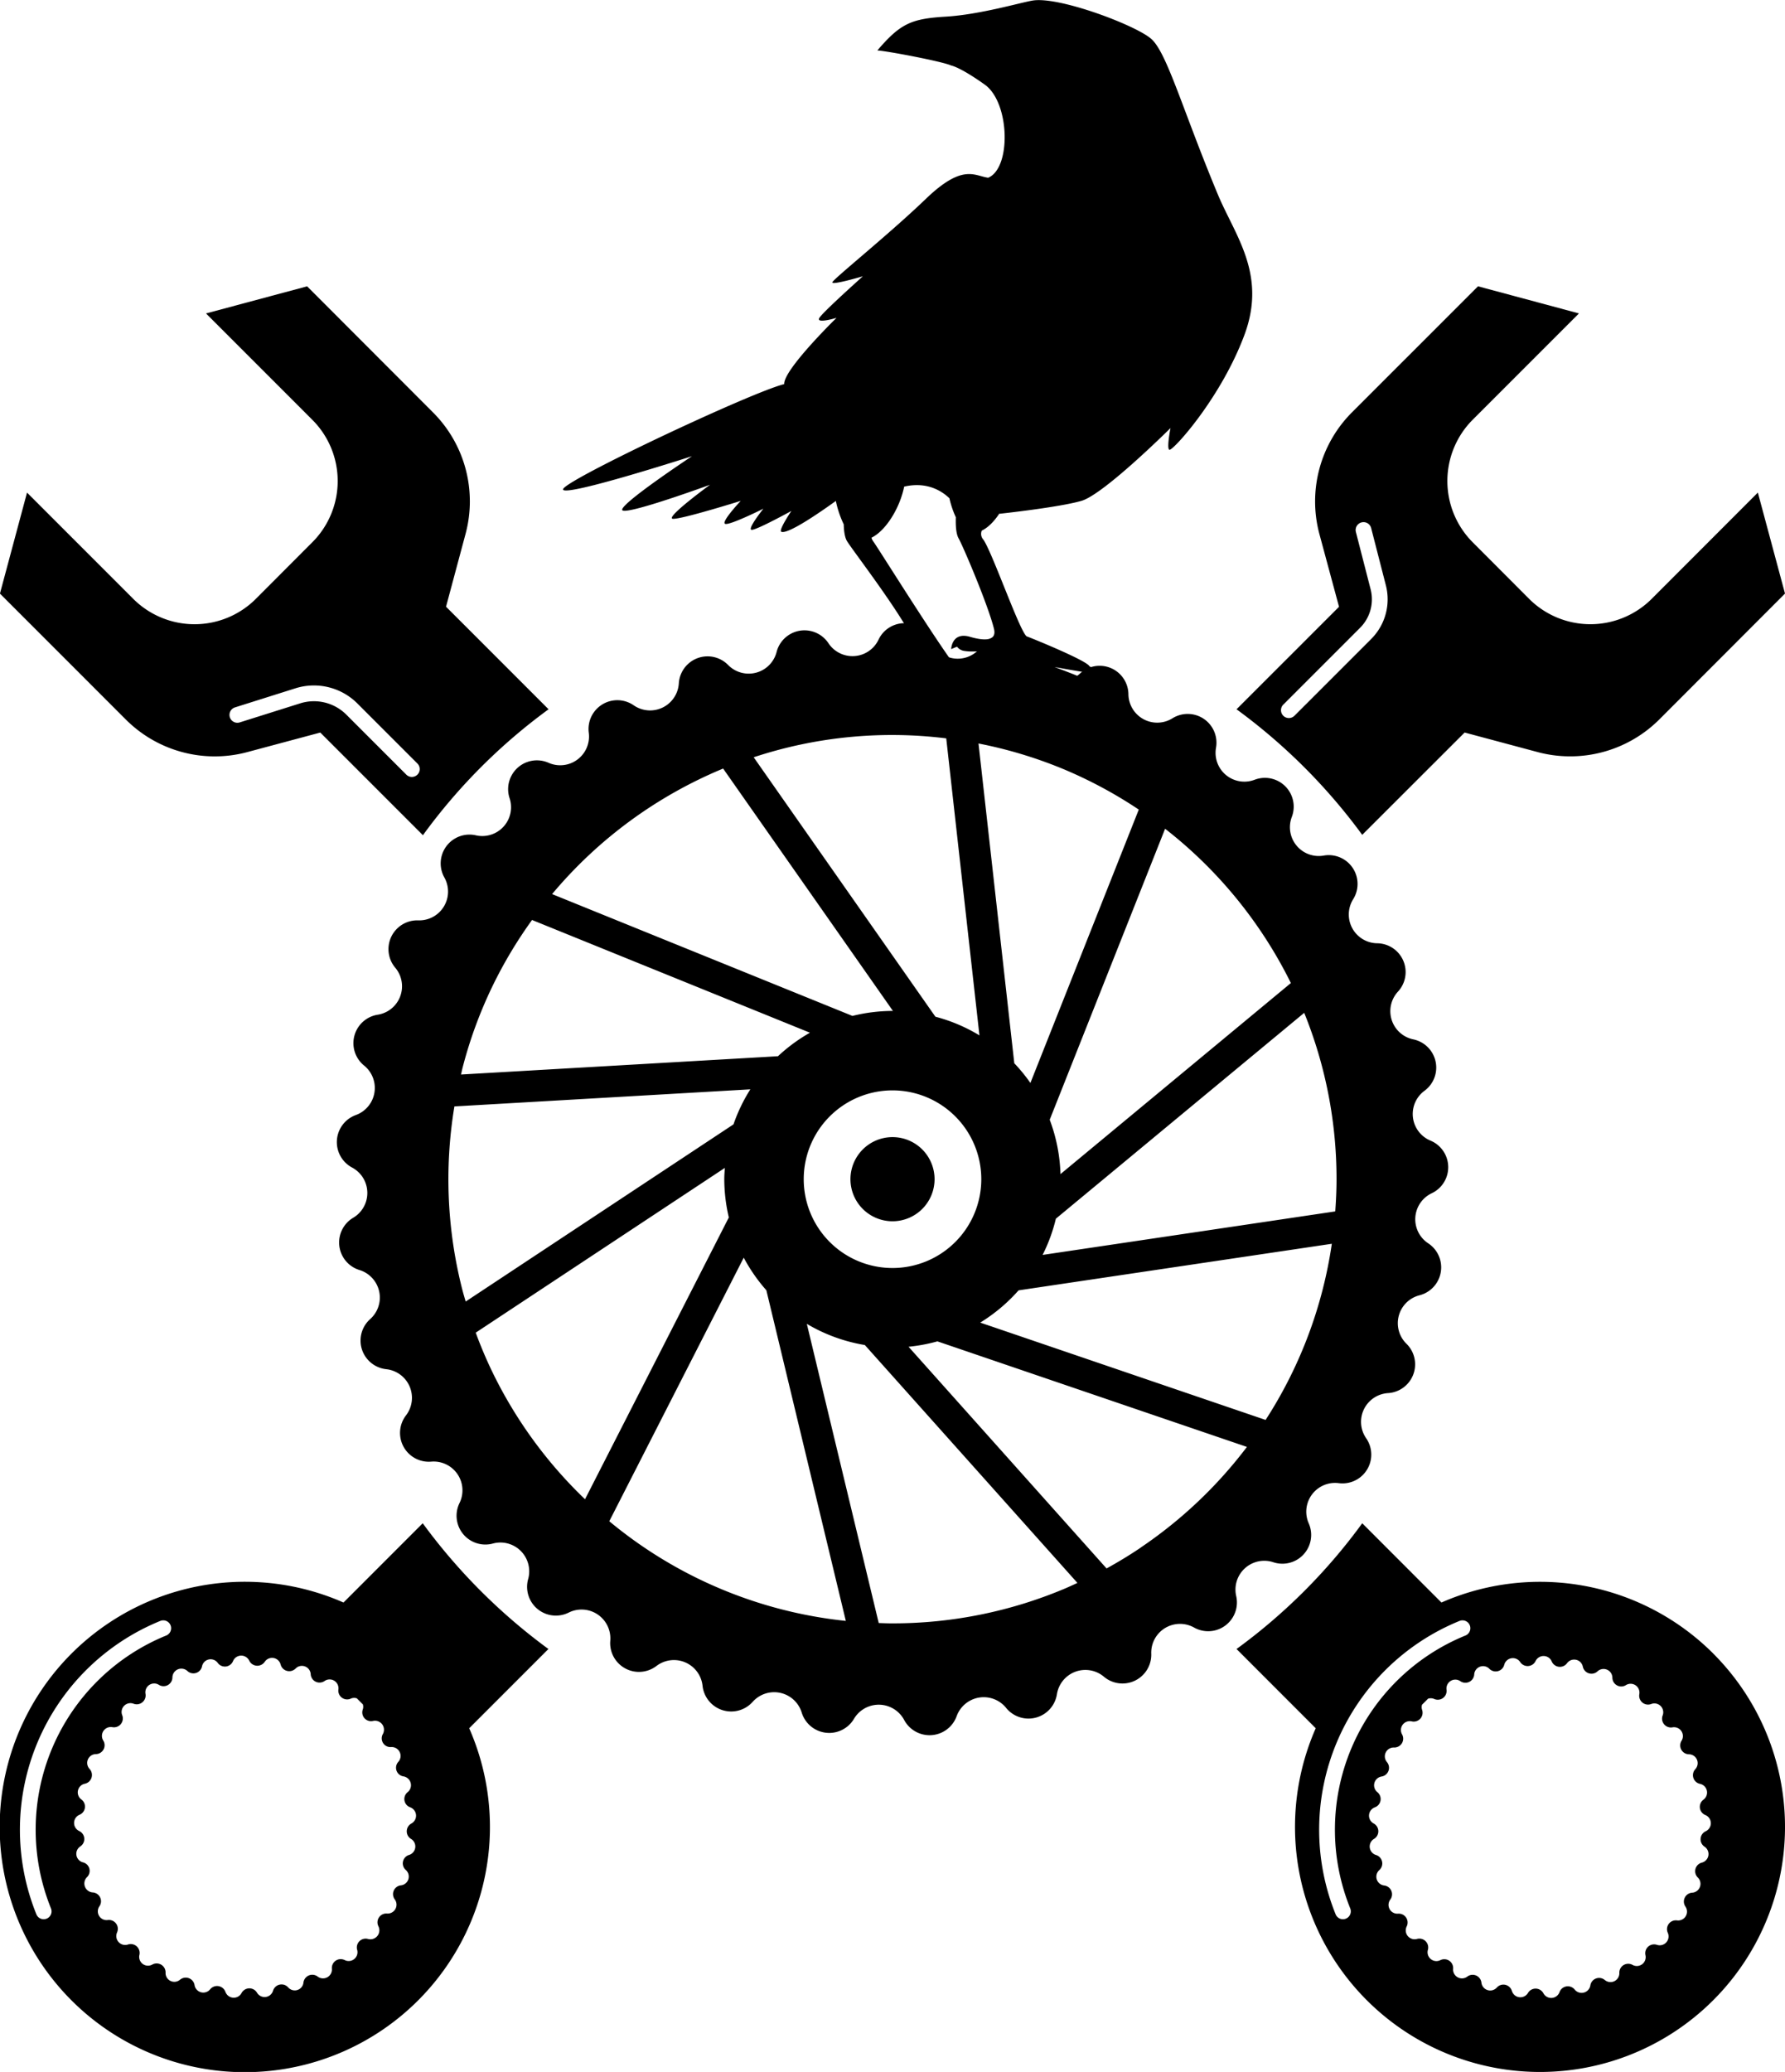
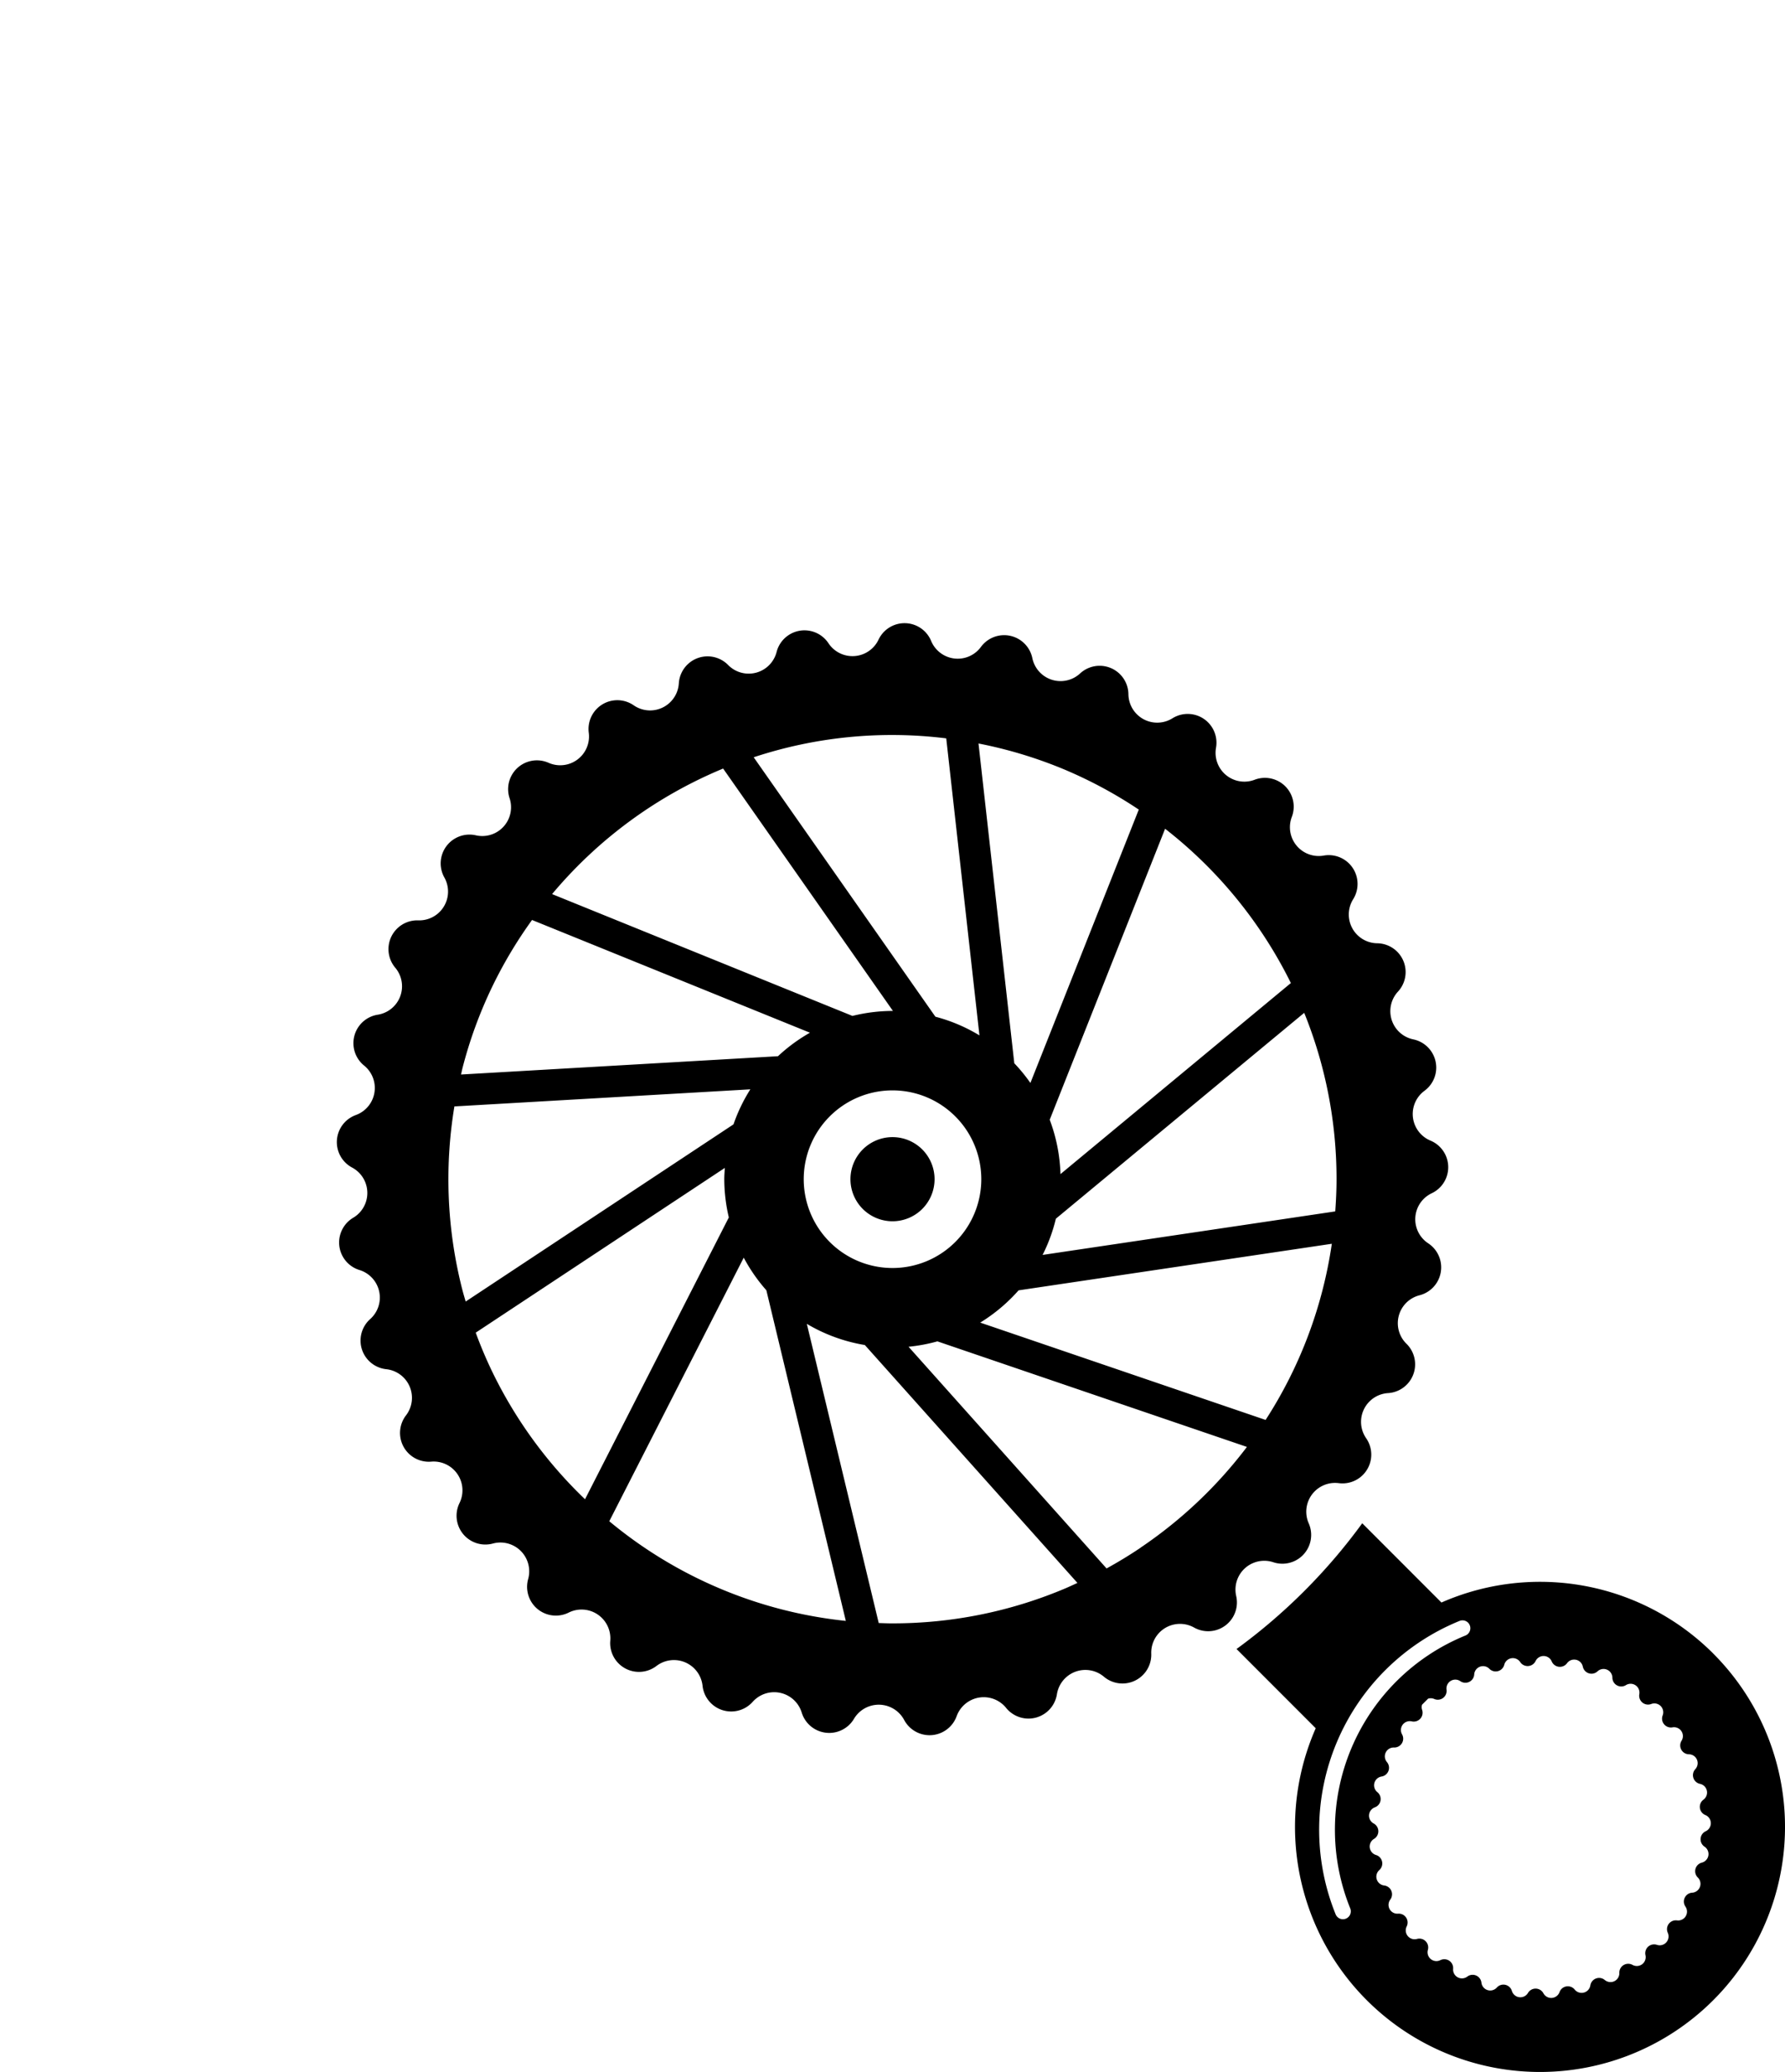
<svg xmlns="http://www.w3.org/2000/svg" id="Слой_1" data-name="Слой 1" viewBox="0 0 887.03 1029.28">
  <path d="M1000.69,946.54a20.9,20.9,0,1,0,20.9,20.9A20.9,20.9,0,0,0,1000.69,946.54Z" transform="translate(-557.17 -381.65)" />
  <path d="M1266.88,999.28a14.3,14.3,0,0,1,1.78-24.86,14.31,14.31,0,0,0-.62-26.14,14.31,14.31,0,0,1-3-24.75,14.31,14.31,0,0,0-5.56-25.55,14.31,14.31,0,0,1-7.59-23.74,14.31,14.31,0,0,0-10.29-24,14.3,14.3,0,0,1-12-21.87A14.31,14.31,0,0,0,1215,806.67a14.31,14.31,0,0,1-15.87-19.22A14.31,14.31,0,0,0,1180.67,769a14.31,14.31,0,0,1-19.22-15.87,14.3,14.3,0,0,0-21.65-14.65,14.31,14.31,0,0,1-21.88-12,14.3,14.3,0,0,0-24-10.29,14.31,14.31,0,0,1-23.74-7.59,14.31,14.31,0,0,0-25.56-5.56,14.3,14.3,0,0,1-24.74-3,14.3,14.3,0,0,0-26.14-.62,14.32,14.32,0,0,1-24.87,1.78,14.3,14.3,0,0,0-25.78,4.33A14.31,14.31,0,0,1,919,712a14.31,14.31,0,0,0-24.5,9.14,14.31,14.31,0,0,1-22.42,10.89,14.31,14.31,0,0,0-22.33,13.61,14.31,14.31,0,0,1-20,14.94,14.31,14.31,0,0,0-19.35,17.59,14.3,14.3,0,0,1-16.76,18.44A14.31,14.31,0,0,0,778,817.58a14.31,14.31,0,0,1-13,21.28,14.31,14.31,0,0,0-11.42,23.52,14.3,14.3,0,0,1-8.71,23.35A14.31,14.31,0,0,0,738.12,911,14.31,14.31,0,0,1,734,935.57a14.31,14.31,0,0,0-1.87,26.08,14.31,14.31,0,0,1,.6,24.92,14.3,14.3,0,0,0,3.1,26,14.31,14.31,0,0,1,5.3,24.36,14.3,14.3,0,0,0,8,24.9,14.31,14.31,0,0,1,9.81,22.92,14.31,14.31,0,0,0,12.54,23,14.31,14.31,0,0,1,14,20.64h0A14.31,14.31,0,0,0,802,1148.46a14.31,14.31,0,0,1,17.63,17.62,14.3,14.3,0,0,0,20.16,16.65h0a14.31,14.31,0,0,1,20.64,14,14.31,14.31,0,0,0,22.95,12.53,14.31,14.31,0,0,1,22.91,9.82,14.31,14.31,0,0,0,24.91,8,14.31,14.31,0,0,1,24.36,5.3,14.3,14.3,0,0,0,26,3.1,14.31,14.31,0,0,1,24.92.6,14.31,14.31,0,0,0,26.08-1.87,14.31,14.31,0,0,1,24.58-4.13,14.3,14.3,0,0,0,25.25-6.77,14.31,14.31,0,0,1,23.36-8.71,14.31,14.31,0,0,0,23.52-11.43,14.3,14.3,0,0,1,21.28-13,14.3,14.3,0,0,0,20.93-15.67,14.31,14.31,0,0,1,18.45-16.77,14.3,14.3,0,0,0,17.59-19.34h0a14.3,14.3,0,0,1,14.94-19.95,14.3,14.3,0,0,0,13.6-22.32,14.31,14.31,0,0,1,10.9-22.42,14.31,14.31,0,0,0,9.13-24.51,14.3,14.3,0,0,1,6.45-24.07A14.31,14.31,0,0,0,1266.88,999.28ZM801.79,1063.1q-4.56-9.46-8.22-19.42l123.8-81.85c-.12,1.86-.28,3.71-.28,5.61a83.68,83.68,0,0,0,2.26,19l-71.46,140A221.35,221.35,0,0,1,801.79,1063.1Zm198.9,125c-2.3,0-4.57-.1-6.85-.17l-35.73-148.63a82.83,82.83,0,0,0,28.83,10.52L1092.58,1168c-2,.92-4,1.86-6,2.71A219.88,219.88,0,0,1,1000.69,1188.09Zm-140.75-50.73,66.82-130.95A83.72,83.72,0,0,0,938,1022.62l39.49,164.25A219.56,219.56,0,0,1,859.94,1137.36ZM793.42,891.57q3.72-10.14,8.37-19.79a220.59,220.59,0,0,1,19.77-33.11l138.1,56a83.84,83.84,0,0,0-15.89,11.68l-157.51,9.09c.25-1,.46-2.09.72-3.13Q789.7,901.72,793.42,891.57Zm123.1-128.12,84.38,120.4h-.21a83.77,83.77,0,0,0-19.91,2.48L831.52,825.81A221.21,221.21,0,0,1,916.52,763.45Zm170.06.67a220.63,220.63,0,0,1,36.49,19.71l-53.86,135.8a83.58,83.58,0,0,0-8-9.78L1043.42,751A219.48,219.48,0,0,1,1086.58,764.12Zm118.7,120.68a219.8,219.8,0,0,1,16.06,82.64c0,5.39-.26,10.71-.64,16l-145.43,21.62a82.63,82.63,0,0,0,6.6-18Zm-204.59,126.76a44.12,44.12,0,1,1,44.12-44.12A44.12,44.12,0,0,1,1000.69,1011.56Zm-212.11,16.66c-.54-1.88-1.11-3.74-1.6-5.64a221.06,221.06,0,0,1-4-91.29l147.06-8.49a82.82,82.82,0,0,0-8.37,17.4Zm274.76-5.56L1219,999.52a219.25,219.25,0,0,1-32.91,87.51l-141.81-48.35A84.09,84.09,0,0,0,1063.34,1022.66ZM1198.65,870l-114.49,94.91a83.33,83.33,0,0,0-5.35-27l57.34-144.56A221.44,221.44,0,0,1,1198.65,870ZM1027.39,748.45,1043.89,896a82.5,82.5,0,0,0-21.89-9.28L931.7,757.84a218.9,218.9,0,0,1,95.69-9.39Zm96.67,402c-5.49,3.71-11.17,7.15-17,10.36l-98.4-110.13A84.07,84.07,0,0,0,1023,1048l153.81,52.44A221.92,221.92,0,0,1,1124.06,1150.41Z" transform="translate(-557.17 -381.65)" />
-   <path d="M767.24,1138.37l-39.37,39.37a121.81,121.81,0,1,0,62.46,62.46l39.37-39.37A289.5,289.5,0,0,1,767.24,1138.37ZM582.5,1329.68a3.91,3.91,0,0,1-2.15,5.1,3.86,3.86,0,0,1-1.48.29,3.91,3.91,0,0,1-3.62-2.44,112,112,0,0,1,61.57-145.75,3.91,3.91,0,1,1,2.95,7.25A104.18,104.18,0,0,0,582.5,1329.68Zm178.87-34.54a4.39,4.39,0,0,1-.94,8,4.36,4.36,0,0,0-1.64,7.43,4.38,4.38,0,0,1-2.43,7.67,4.39,4.39,0,0,0-3,7,4.41,4.41,0,0,1-3.91,7,4.38,4.38,0,0,0-4.23,6.34,4.41,4.41,0,0,1,.47,2,4.46,4.46,0,0,1-5.63,4.3,4.37,4.37,0,0,0-5.4,5.4,4.38,4.38,0,0,1-6.18,5.09,4.58,4.58,0,0,0-2-.47,4.38,4.38,0,0,0-4.38,4.78,4.42,4.42,0,0,1-7.13,3.83,4.42,4.42,0,0,0-7,3,4.34,4.34,0,0,1-7.59,2.43,4.41,4.41,0,0,0-7.52,1.64,4.38,4.38,0,0,1-8,.94,4.41,4.41,0,0,0-7.67.24,4.39,4.39,0,0,1-8-.63,4.43,4.43,0,0,0-7.59-1.25,4.39,4.39,0,0,1-7.75-2.11,4.43,4.43,0,0,0-7.2-2.67,4.36,4.36,0,0,1-7.2-3.52,4.44,4.44,0,0,0-6.58-4,4.37,4.37,0,0,1-6.42-4.77,4.41,4.41,0,0,0-5.71-5.17,4.42,4.42,0,0,1-5.4-6,5,5,0,0,0,.39-1.8,4.43,4.43,0,0,0-4.93-4.38,4.36,4.36,0,0,1-4.23-6.81,4.38,4.38,0,0,0-3.36-6.89,4.46,4.46,0,0,1-2.82-7.59,4.35,4.35,0,0,0-2-7.36,4.38,4.38,0,0,1-1.33-7.9,4.39,4.39,0,0,0-.55-7.67,4.42,4.42,0,0,1,.16-8.06,4.39,4.39,0,0,0,.94-7.6,4.37,4.37,0,0,1,1.72-7.82,4.44,4.44,0,0,0,2.35-7.36,4.37,4.37,0,0,1,3.13-7.36,4.41,4.41,0,0,0,3.68-6.73,4.4,4.4,0,0,1,4.54-6.65,4.4,4.4,0,0,0,4.85-6,4.39,4.39,0,0,1,5.72-5.63,4.42,4.42,0,0,0,5.87-4.94,4.38,4.38,0,0,1,6.65-4.46,4.4,4.4,0,0,0,6.73-3.68,4.44,4.44,0,0,1,7.44-3.2,4.38,4.38,0,0,0,7.27-2.27,4.36,4.36,0,0,1,7.83-1.73,4.37,4.37,0,0,0,7.59-.94,4.41,4.41,0,0,1,8.06-.15,4.46,4.46,0,0,0,7.67.55,4.38,4.38,0,0,1,7.91,1.33,4.43,4.43,0,0,0,7.43,2,4.38,4.38,0,0,1,7.52,2.82,4.4,4.4,0,0,0,6.89,3.37,4.4,4.4,0,0,1,6.88,4.14,4.37,4.37,0,0,0,6.11,4.62,4.12,4.12,0,0,1,3.05-.15l3,3a4.16,4.16,0,0,1-.07,2.58,4.36,4.36,0,0,0,5.16,5.64,4.46,4.46,0,0,1,4.85,6.49,4.34,4.34,0,0,0,4,6.5A4.41,4.41,0,0,1,755,1257a4.35,4.35,0,0,0,2.74,7.12,4.44,4.44,0,0,1,2,7.83,4.36,4.36,0,0,0,1.25,7.51,4.43,4.43,0,0,1,.62,8.06A4.41,4.41,0,0,0,761.37,1295.14Z" transform="translate(-557.17 -381.65)" />
  <path d="M1408.56,1203.1a121.8,121.8,0,0,0-135.09-25.36l-39.36-39.37a284.87,284.87,0,0,1-62.46,62.46L1211,1240.2a121.75,121.75,0,1,0,197.54-37.1Zm-180.41,126.58a3.92,3.92,0,0,1-2.16,5.1,3.81,3.81,0,0,1-1.47.29,3.92,3.92,0,0,1-3.63-2.44,112,112,0,0,1,61.57-145.75,3.91,3.91,0,1,1,2.94,7.25A104.17,104.17,0,0,0,1228.15,1329.68Zm176.61-38.3a4.4,4.4,0,0,0-.55,7.64,4.4,4.4,0,0,1-1.33,7.93,4.39,4.39,0,0,0-2,7.4,4.41,4.41,0,0,1-2.81,7.54,4.4,4.4,0,0,0-3.35,6.89,4.4,4.4,0,0,1-4.19,6.87,4.39,4.39,0,0,0-4.59,6.13h0a4.4,4.4,0,0,1-5.41,6,4.4,4.4,0,0,0-5.67,5.15,4.4,4.4,0,0,1-6.43,4.82,4.41,4.41,0,0,0-6.55,4,4.4,4.4,0,0,1-7.23,3.51,4.4,4.4,0,0,0-7.18,2.68,4.4,4.4,0,0,1-7.77,2.08,4.39,4.39,0,0,0-7.55,1.27,4.4,4.4,0,0,1-8,.58,4.4,4.4,0,0,0-7.67-.18,4.4,4.4,0,0,1-8-1A4.4,4.4,0,0,0,1301,1369a4.4,4.4,0,0,1-7.66-2.45,4.4,4.4,0,0,0-7-3,4.4,4.4,0,0,1-7.06-3.86,4.4,4.4,0,0,0-6.35-4.29h0a4.39,4.39,0,0,1-6.19-5.12,4.4,4.4,0,0,0-5.42-5.42,4.4,4.4,0,0,1-5.12-6.2h0a4.4,4.4,0,0,0-4.3-6.35,4.39,4.39,0,0,1-3.85-7,4.4,4.4,0,0,0-3-7,4.4,4.4,0,0,1-2.45-7.66,4.4,4.4,0,0,0-1.63-7.49,4.4,4.4,0,0,1-1-8,4.4,4.4,0,0,0-.18-7.66,4.4,4.4,0,0,1,.57-8,4.4,4.4,0,0,0,1.27-7.56,4.4,4.4,0,0,1,2.08-7.76,4.4,4.4,0,0,0,2.68-7.18,4.4,4.4,0,0,1,3.51-7.24,4.39,4.39,0,0,0,4-6.54,4.4,4.4,0,0,1,4.82-6.44,4.4,4.4,0,0,0,5.16-5.67,4.22,4.22,0,0,1-.06-2.6l3-3a4.29,4.29,0,0,1,3.06.14A4.39,4.39,0,0,0,1276,1221a4.4,4.4,0,0,1,6.87-4.18,4.4,4.4,0,0,0,6.89-3.35,4.4,4.4,0,0,1,7.53-2.81,4.4,4.4,0,0,0,7.4-2,4.4,4.4,0,0,1,7.93-1.33,4.4,4.4,0,0,0,7.65-.55,4.4,4.4,0,0,1,8,.2,4.4,4.4,0,0,0,7.61.91,4.39,4.39,0,0,1,7.85,1.7,4.4,4.4,0,0,0,7.3,2.34,4.39,4.39,0,0,1,7.39,3.16,4.4,4.4,0,0,0,6.73,3.68,4.4,4.4,0,0,1,6.66,4.5,4.4,4.4,0,0,0,5.91,4.88,4.4,4.4,0,0,1,5.68,5.69,4.4,4.4,0,0,0,4.88,5.91,4.4,4.4,0,0,1,4.51,6.66,4.4,4.4,0,0,0,3.67,6.72,4.4,4.4,0,0,1,3.17,7.39,4.4,4.4,0,0,0,2.33,7.3,4.4,4.4,0,0,1,1.71,7.86,4.4,4.4,0,0,0,.91,7.61A4.4,4.4,0,0,1,1404.76,1291.38Z" transform="translate(-557.17 -381.65)" />
-   <path d="M1430.71,626.35,1378,679.1a43.12,43.12,0,0,1-61,0l-27.94-28a43.12,43.12,0,0,1,0-61l52.75-52.75-50.17-13.47L1229,586.51a62.59,62.59,0,0,0-16.2,60.34l9.78,36.24L1171.65,734a288.24,288.24,0,0,1,62.46,62.38L1285,745.55l36.24,9.7a62.65,62.65,0,0,0,60.42-16.12l62.54-62.61ZM1238.64,699l-38.22,38.22a3.93,3.93,0,0,1-2.77,1.14,3.91,3.91,0,0,1-2.76-6.68l38.21-38.21a20,20,0,0,0,5.2-19l-7.38-28.69a3.92,3.92,0,0,1,7.59-1.94l7.37,28.68A27.84,27.84,0,0,1,1238.64,699Z" transform="translate(-557.17 -381.65)" />
-   <path d="M788.53,646.85a62.43,62.43,0,0,0-16.2-60.34l-62.54-62.62-50.25,13.47,52.75,52.75a43,43,0,0,1,0,61l-27.94,28a43.12,43.12,0,0,1-61,0l-52.75-52.75-13.46,50.17,62.61,62.61a62.47,62.47,0,0,0,60.35,16.12l36.23-9.7,51,51A284.83,284.83,0,0,1,829.77,734l-50.95-50.95ZM764.61,766.46a3.91,3.91,0,0,1-5.54,0L729.3,736.69a22.76,22.76,0,0,0-23-5.62l-30,9.45a3.91,3.91,0,0,1-2.35-7.46l29.95-9.45a30.55,30.55,0,0,1,30.91,7.55l29.77,29.77A3.91,3.91,0,0,1,764.61,766.46Z" transform="translate(-557.17 -381.65)" />
  <g id="Слой_2" data-name="Слой 2">
-     <path d="M946.87,572.47c-.4-7.18,26-32.92,26-32.92s-10.86,3.28-8.38-.2,21.47-20.45,21.47-20.45-15.53,4.59-15.17,3,28-23.7,46.45-41.44,24.16-11.4,31-10.52c11.54-4.82,10.79-37.36-1.7-46.25s-16.74-9.51-16.74-9.51c-4.27-2-32.08-7.25-36.64-7.47,11.48-13.43,16.9-15.76,34-16.79s37.71-7.15,43.2-8c13-2.13,51,12.17,58.85,19s15.45,34.84,33.13,77.29c8.53,20.47,24.45,39.58,13.25,69.76s-33.71,55.64-37,57.07c-2.05.89.24-10.74.24-10.74s-33.06,32.91-44.25,36.16-40.56,6.4-40.56,6.4l-.26-.06c-2.59,3.91-5.65,7-8.71,8.44a4.19,4.19,0,0,0,.81,4.5c4.64,6.76,18.84,47.83,21.74,48.12,2.74,1,30.2,12.17,31,14.86,0,0,4,1.28,3.39,5.23,0,0-2.79-2.88-4-2.09,0,0-8-1.21-16.8-2.86,9.53,3.56,21.83,8.29,22.09,10.07,0,0,3.77,1.9,2.52,5.7,0,0-2.29-3.28-3.63-2.7a117.67,117.67,0,0,1-17.82-5c3.57,4.18,6.81,9.5,4.88,14.18-.66-3.15-2.14-3.92-5.54-4.66s-10.08-8.24-11.06-10.72-15.35-10.08-21.48-15.78c-3.89.79-10.34,1.71-15,.88a5.27,5.27,0,0,1-3.39-2.07l-2.92,1.2s.27-8.77,9.42-6.08c5.39,1.58,13.55,2.89,11.85-4-2.87-11.67-15.23-40.75-17.61-45-1.32-2.36-1.47-6.86-1.34-10.4a46.55,46.55,0,0,1-3.19-9.44c-3.45-3.35-10.91-8.47-22.48-5.79-2.23,10.89-9.24,22-16.26,25.38a6,6,0,0,0,1.15,2.18c5,7.38,41.34,65.7,44.5,66,3,1.1,28.55,6.21,29.47,9.13,0,0,4.38,1.4,3.69,5.7,0,0-3-3.13-4.37-2.27a87.65,87.65,0,0,1-13.07-2c8,3.36,18.55,7.91,18.84,9.89,0,0,4.11,2.07,2.75,6.22,0,0-2.5-3.58-4-2.94a127.24,127.24,0,0,1-19.42-5.48c3.9,4.56,7.43,10.36,5.32,15.46-.72-3.43-2.33-4.27-6-5.07s-11-9-12.05-11.7-16.73-11-23.41-17.2c-4.24.87-11.28,1.87-16.37,1a5.78,5.78,0,0,1-3.7-2.25l-3.18,1.3s.29-9.56,10.26-6.63c5.89,1.73,14.77,3.15,12.92-4.35-3.13-12.73-33-50.92-35.63-55.54-1-1.89-1.42-5-1.48-8.09a50.89,50.89,0,0,1-3.92-11.62c-7.87,5.67-23.88,16.73-27.1,15.3-1.53-.69,5-10.33,5-10.33s-16.94,9.32-19.65,9.38,5.74-10.5,5.74-10.5-16.34,8.16-18.91,7.56,7.65-11.45,7.65-11.45-29.4,9.21-33.71,8.91S910,622.47,910,622.47s-39.34,14.4-43.36,12.8,34.41-27,34.41-27-63.29,20.41-64.1,16.55S930.44,576.51,946.87,572.47Z" transform="translate(-557.17 -381.65)" />
-   </g>
+     </g>
</svg>